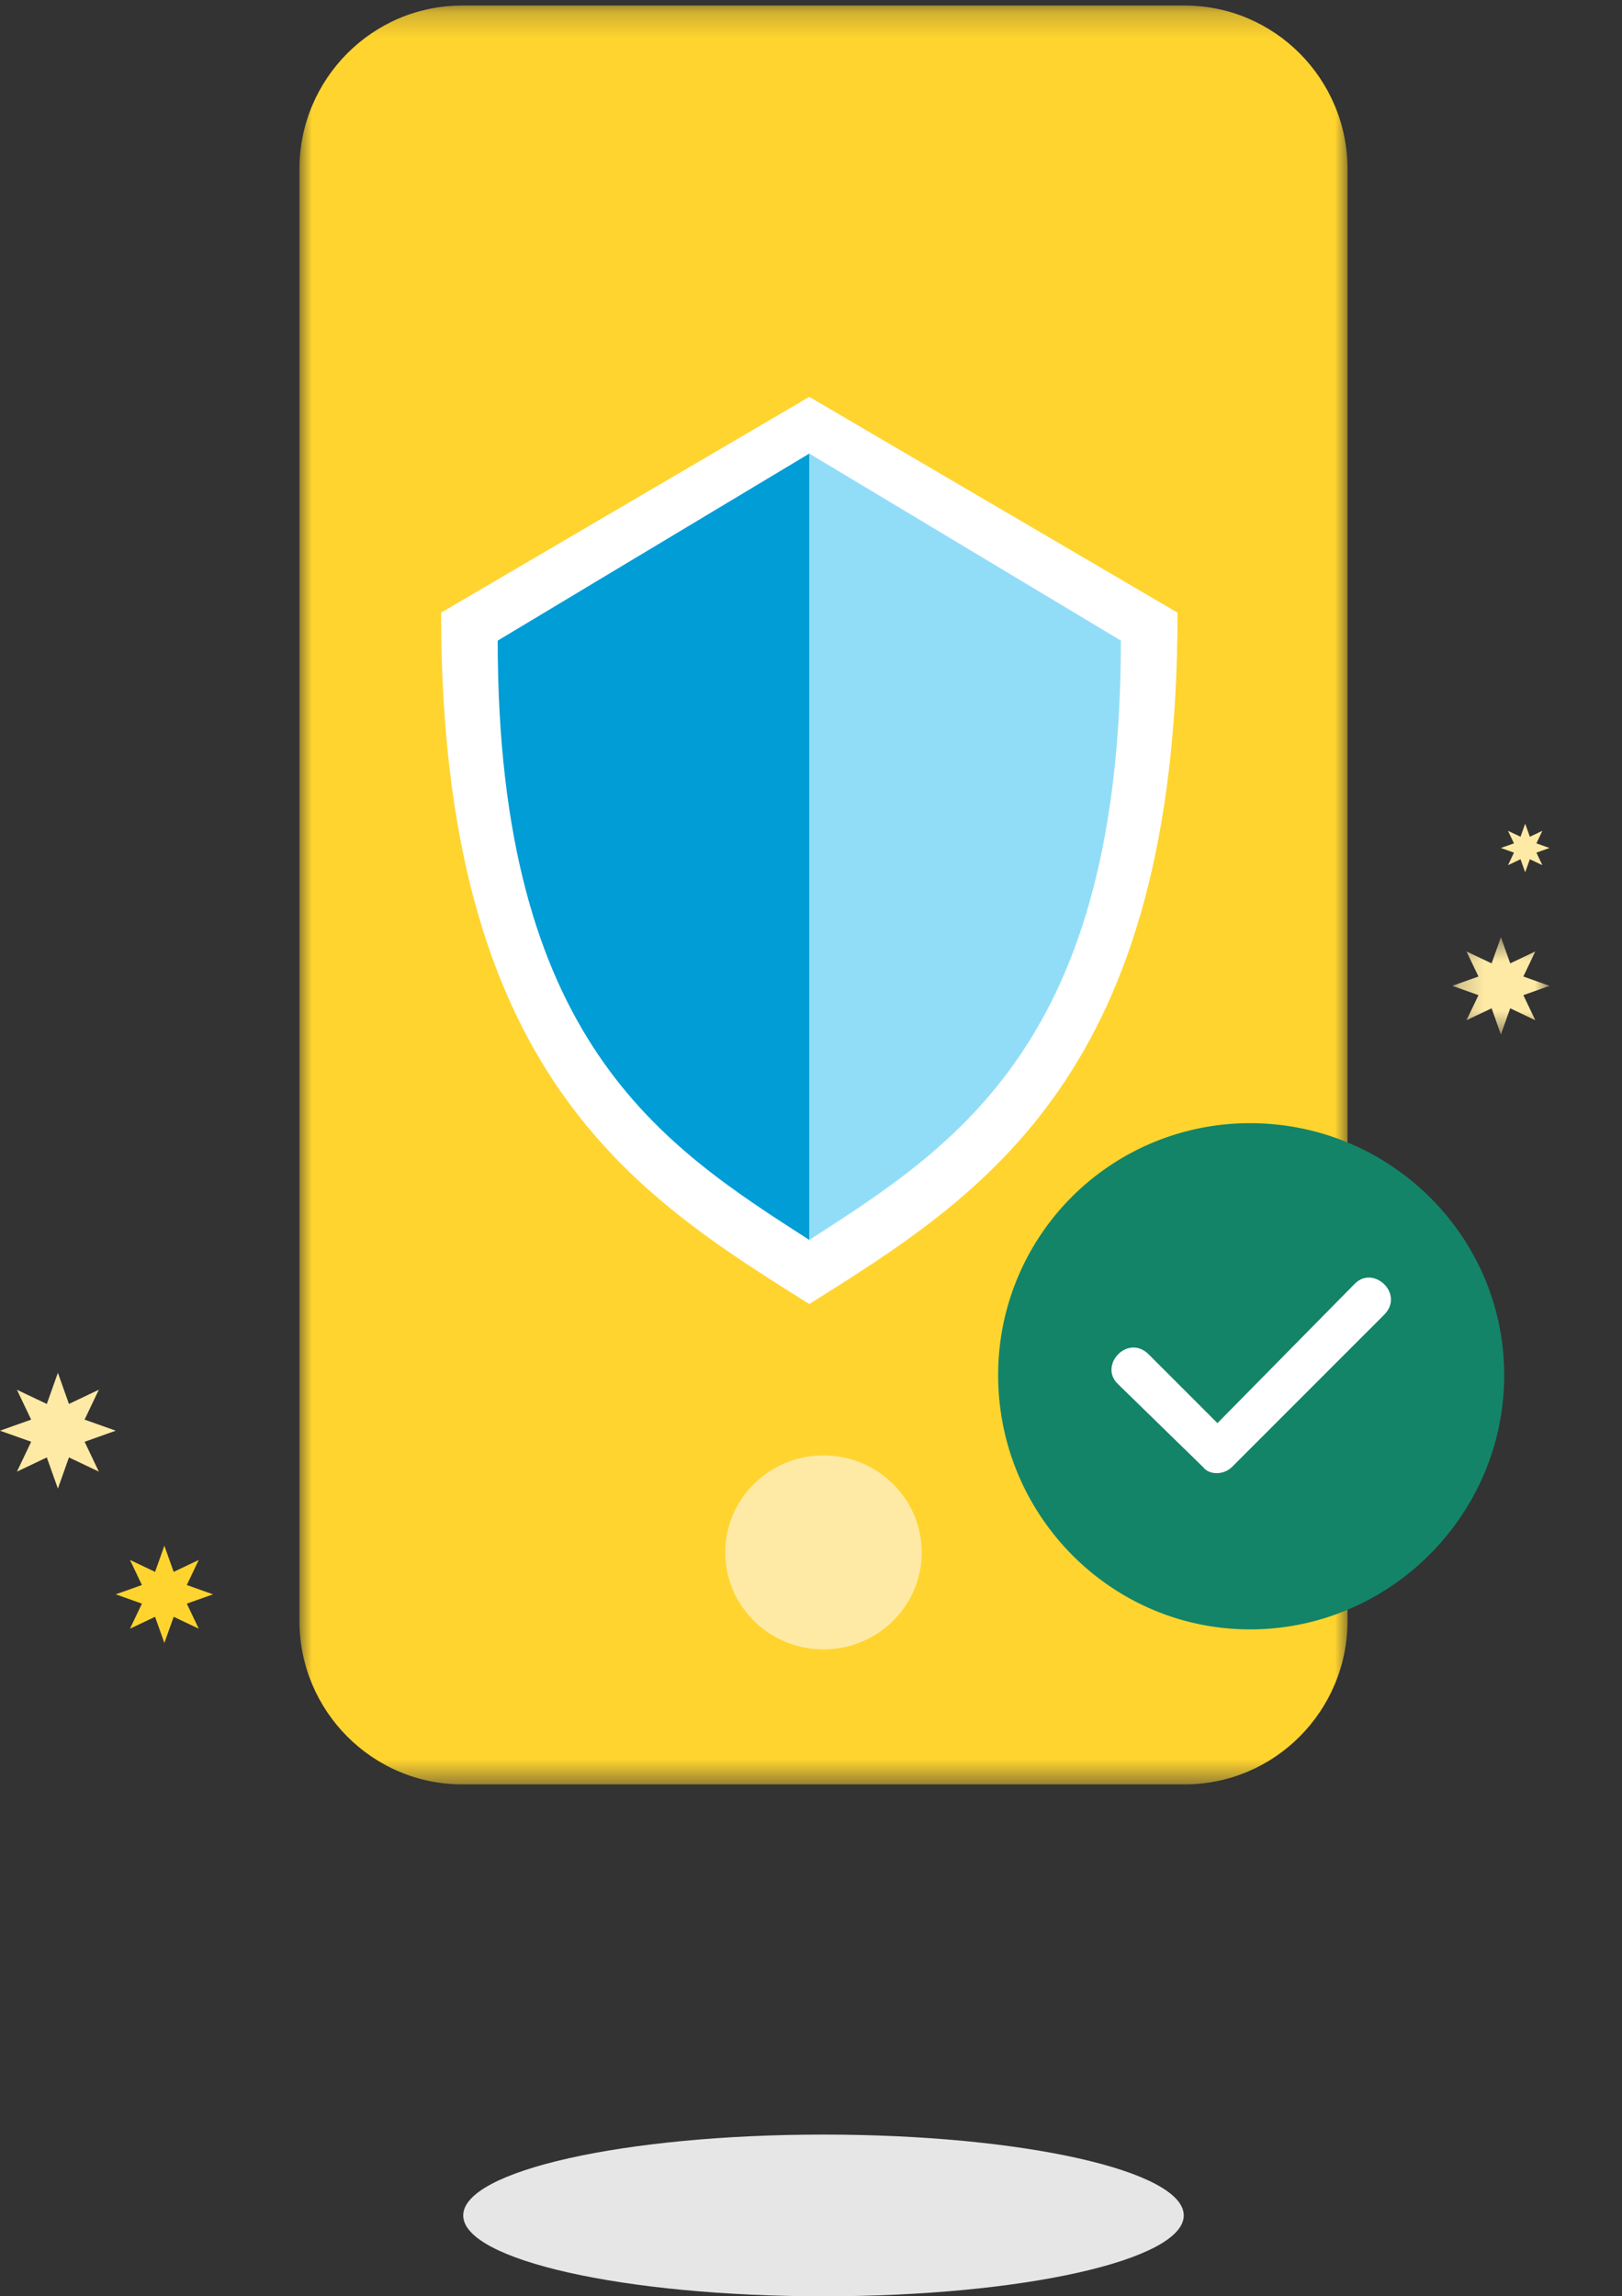
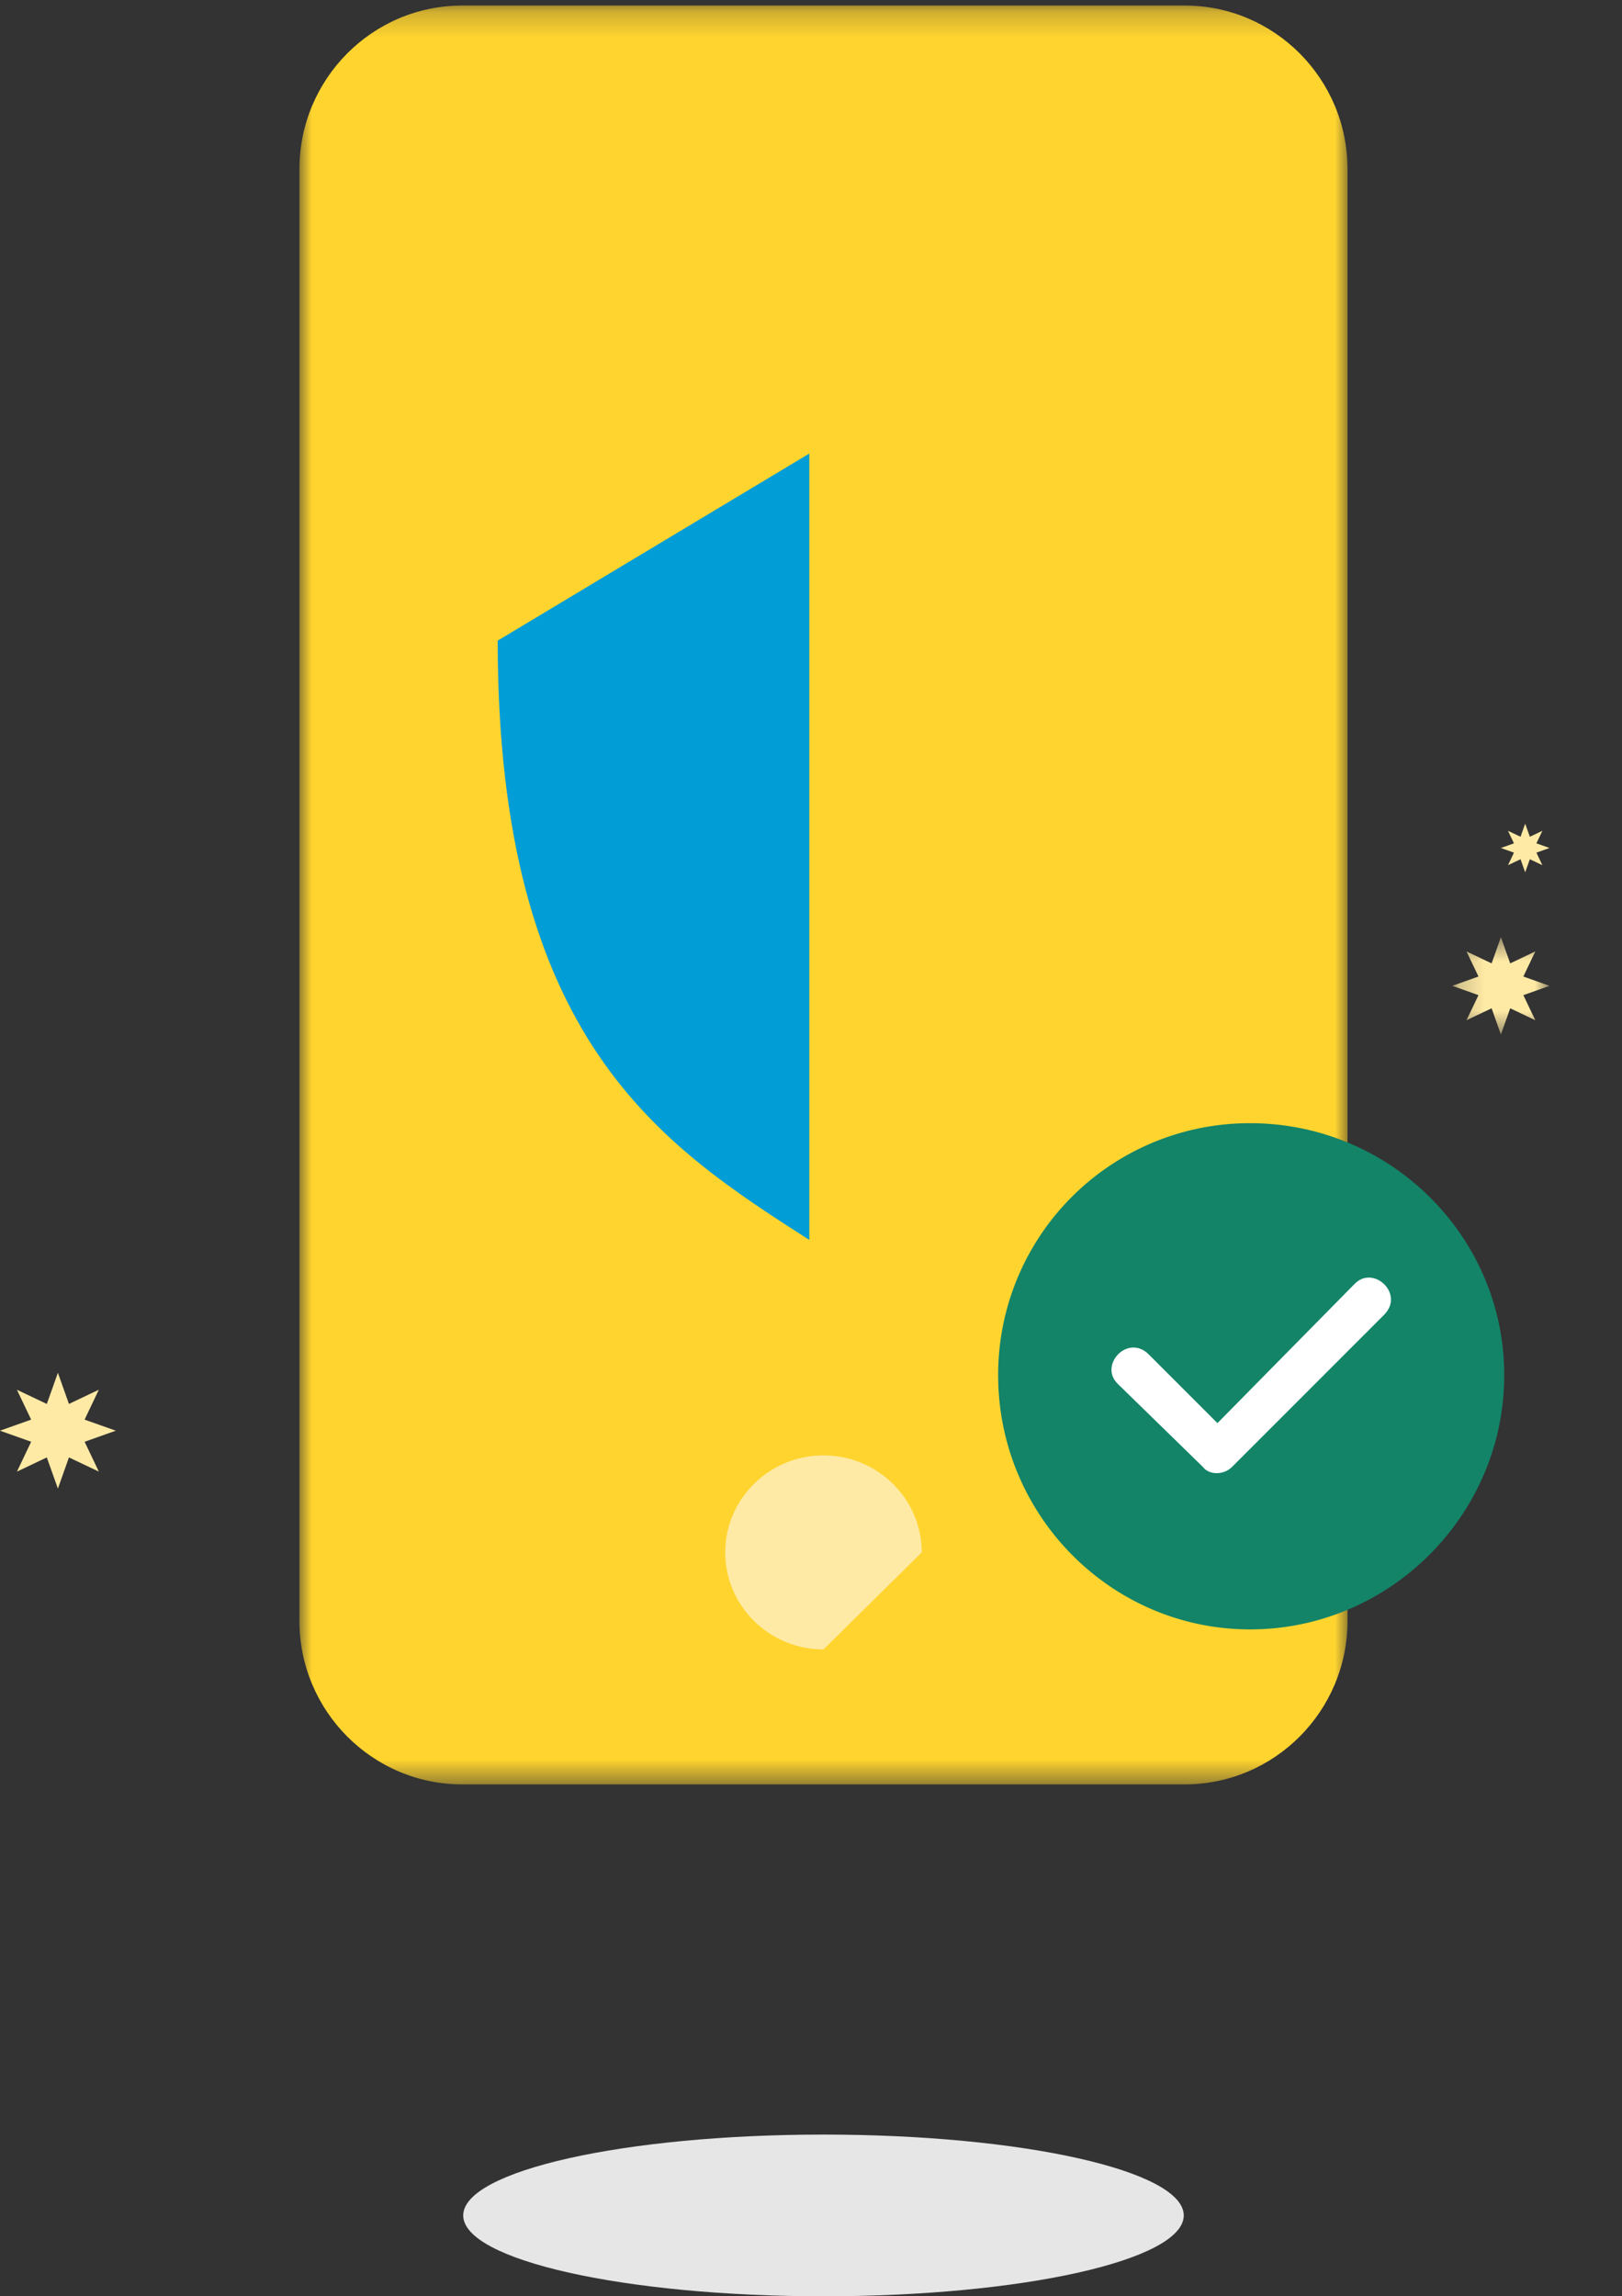
<svg xmlns="http://www.w3.org/2000/svg" width="65" height="92" fill="none">
  <rect width="100%" height="100%" fill="#333333" stroke="none" />
  <mask id="a" width="42" height="72" x="12" y="0" mask-type="alpha" maskUnits="userSpaceOnUse">
    <path fill="#fff" fill-rule="evenodd" d="M12 .223h42V71.49H12z" clip-rule="evenodd" />
  </mask>
  <g mask="url(#a)">
    <path fill="#FFD42F" fill-rule="evenodd" d="M47.48 71.49H18.52c-3.595 0-6.52-2.938-6.52-6.548V6.772c0-3.61 2.925-6.55 6.52-6.55h28.96c3.595 0 6.52 2.94 6.52 6.55v58.17c0 3.61-2.925 6.548-6.52 6.548" clip-rule="evenodd" />
  </g>
-   <path fill="#FFEAA5" fill-rule="evenodd" d="M33 66.083c-2.171 0-3.937-1.743-3.937-3.887 0-2.143 1.766-3.887 3.937-3.887s3.938 1.744 3.938 3.887c0 2.144-1.767 3.887-3.938 3.887" clip-rule="evenodd" />
+   <path fill="#FFEAA5" fill-rule="evenodd" d="M33 66.083c-2.171 0-3.937-1.743-3.937-3.887 0-2.143 1.766-3.887 3.937-3.887s3.938 1.744 3.938 3.887" clip-rule="evenodd" />
  <path fill="#E6E6E6" fill-rule="evenodd" d="M47.438 88.76C47.438 90.55 40.973 92 33 92s-14.437-1.45-14.437-3.24c0-1.788 6.463-3.239 14.437-3.239s14.438 1.45 14.438 3.24" clip-rule="evenodd" />
-   <path fill="#fff" fill-rule="evenodd" d="M17.676 24.545c0 18.49 7.78 23.322 14.755 27.701 6.977-4.38 14.758-9.21 14.758-27.7L32.431 15.9z" clip-rule="evenodd" />
-   <path fill="#91DDF8" fill-rule="evenodd" d="m32.432 18.172 12.486 7.494c0 16.028-6.583 20.216-12.486 24.012z" clip-rule="evenodd" />
  <path fill="#009DD6" fill-rule="evenodd" d="m32.432 18.172-12.487 7.494c0 16.028 6.583 20.216 12.487 24.012z" clip-rule="evenodd" />
  <path fill="#138468" fill-rule="evenodd" d="M50.098 45c5.592 0 10.182 4.507 10.182 10.098 0 5.593-4.59 10.183-10.182 10.183-5.59 0-10.098-4.59-10.098-10.183A10.08 10.08 0 0 1 50.098 45" clip-rule="evenodd" />
  <path fill="#fff" fill-rule="evenodd" d="m44.782 55.433 3.422 3.338c.25.334.835.334 1.169 0l6.092-6.093c.835-.834-.417-2.003-1.168-1.251l-5.509 5.59-2.754-2.753c-.834-.834-2.003.418-1.252 1.169" clip-rule="evenodd" />
  <path fill="#FFEAA5" fill-rule="evenodd" d="m2.32 55 .443 1.248 1.197-.569-.57 1.197 1.249.444-1.248.444.57 1.195-1.198-.568-.443 1.248-.444-1.248-1.197.569.57-1.197L0 57.32l1.248-.444-.57-1.196 1.198.569z" clip-rule="evenodd" />
-   <path fill="#FFD42F" fill-rule="evenodd" d="m6.587 61.928.373 1.048 1.005-.478-.479 1.005 1.049.373-1.049.373.479 1.004-1.005-.477-.373 1.048-.373-1.048-1.005.477.478-1.004-1.048-.373 1.048-.373-.478-1.005 1.005.478z" clip-rule="evenodd" />
  <mask id="b" width="5" height="5" x="58" y="37" mask-type="alpha" maskUnits="userSpaceOnUse">
    <path fill="#fff" fill-rule="evenodd" d="M58.2 37.549h3.896v3.896h-3.897z" clip-rule="evenodd" />
  </mask>
  <g mask="url(#b)">
    <path fill="#FFEAA5" fill-rule="evenodd" d="m60.147 37.549.373 1.048 1.005-.478-.478 1.005 1.049.373-1.049.373.478 1.004-1.005-.477-.373 1.048-.372-1.048-1.006.477.479-1.004-1.049-.373 1.049-.373-.479-1.005 1.006.478z" clip-rule="evenodd" />
  </g>
  <path fill="#FFEAA5" fill-rule="evenodd" d="m61.12 33 .187.524.502-.238-.239.502.524.186-.524.187.239.502-.502-.238-.187.524-.186-.524-.502.238.238-.502-.523-.187.523-.186-.239-.502.503.238z" clip-rule="evenodd" />
</svg>